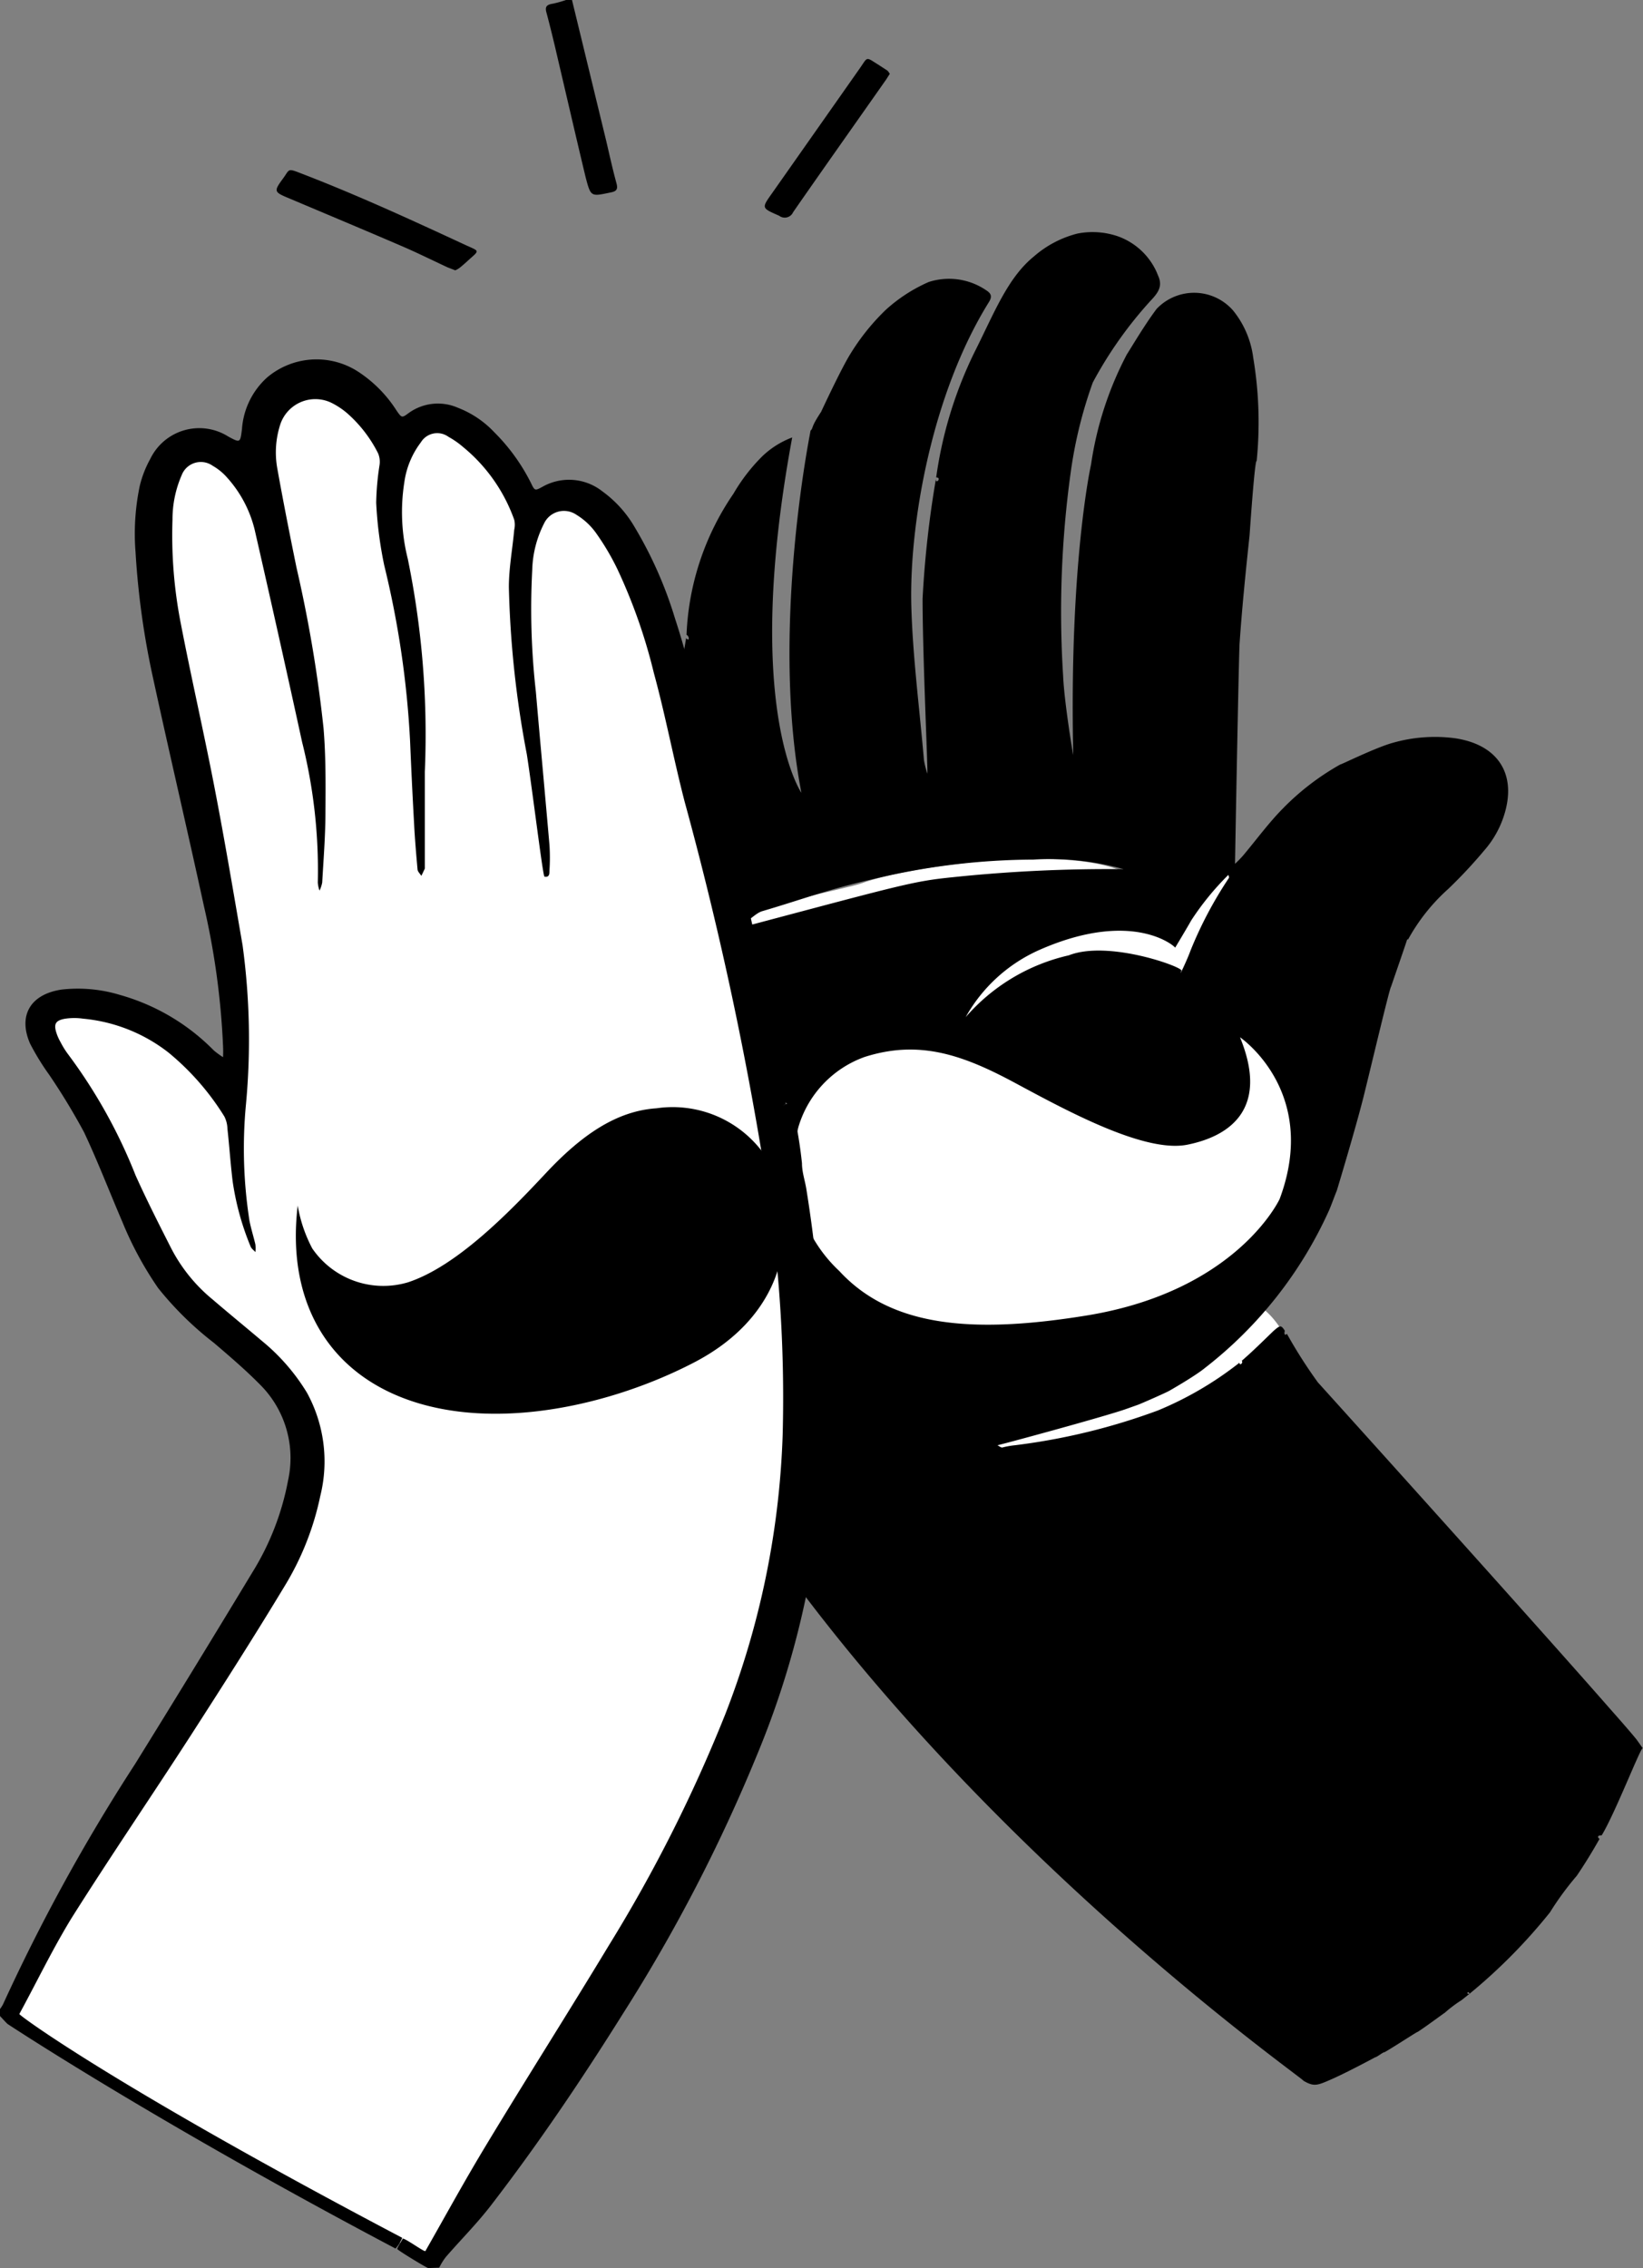
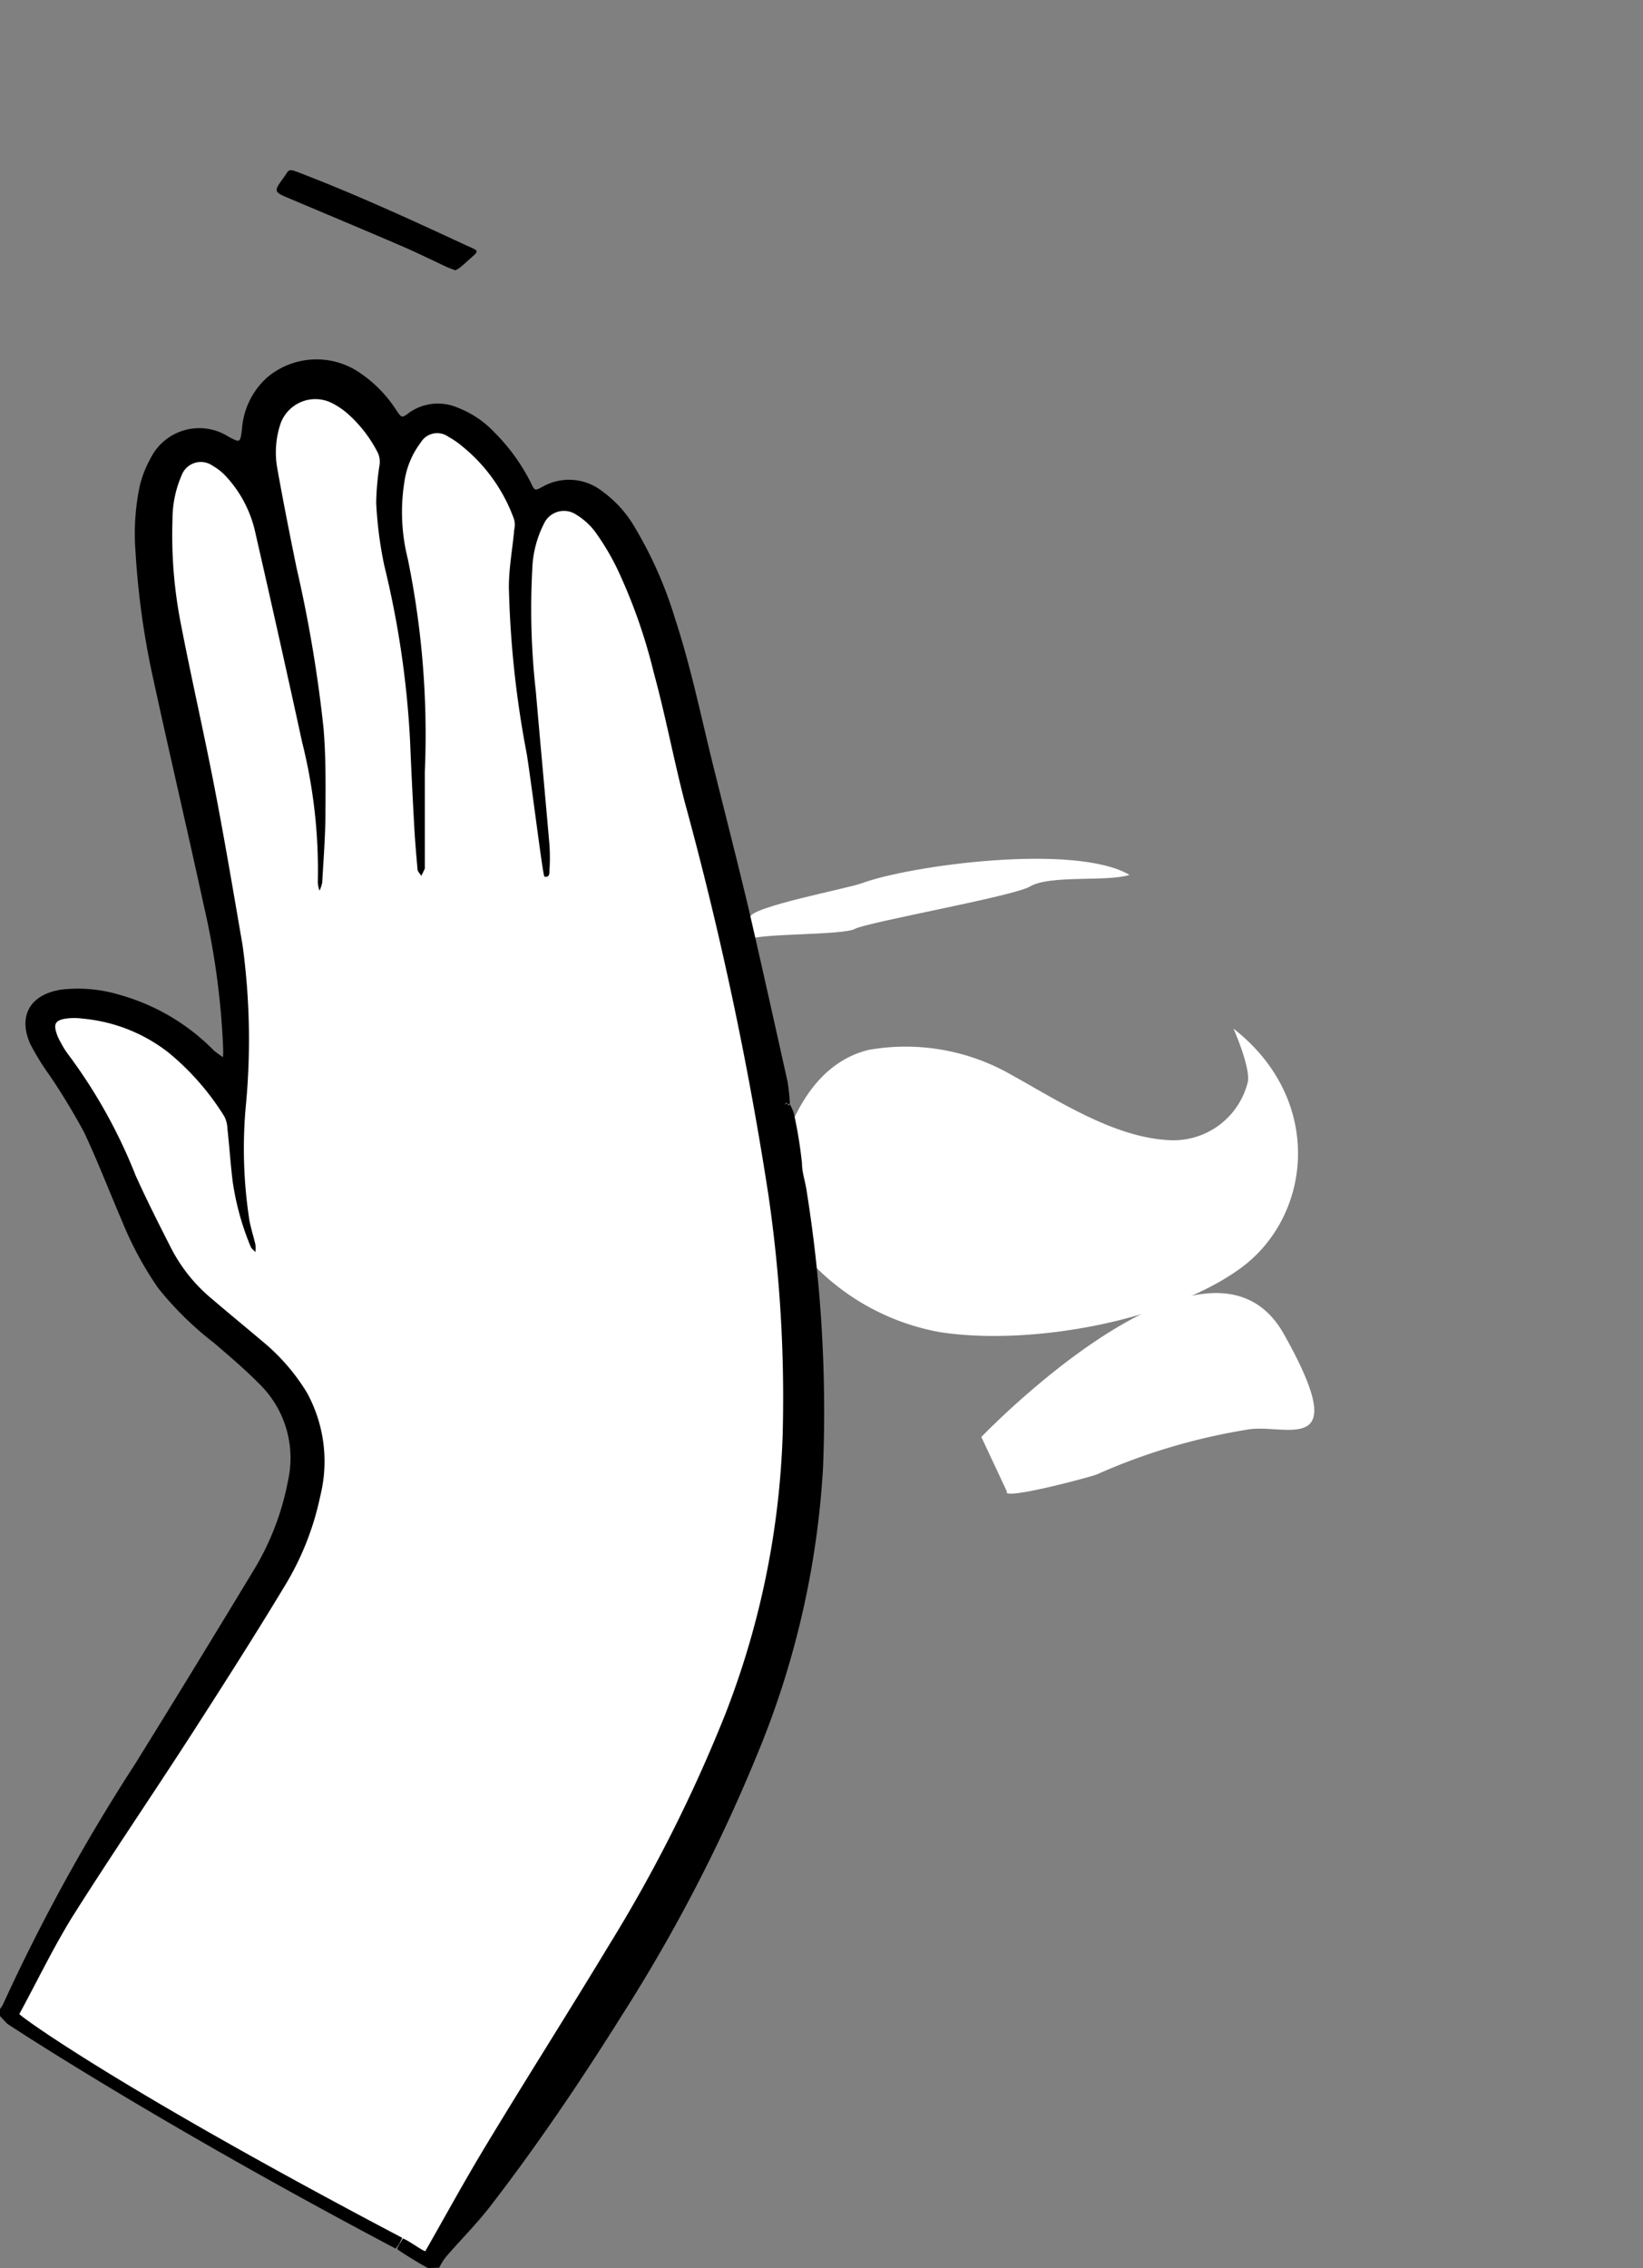
<svg xmlns="http://www.w3.org/2000/svg" id="Calque_1" data-name="Calque 1" viewBox="0 0 85.82 118.47">
  <rect x="0" y="0" width="85.82" height="118.47" fill="#808080" stroke="none" />
  <defs>
    <style>.cls-1{fill:#fff;}</style>
  </defs>
  <path class="cls-1" d="M114.82,91.46c1.65,2.05,1.82,12.69,1.9,12.45-.32,3.27.72,10.35-1.17,17.29-1.25,4.56-6.44,15.54-7,16.35C105,142.33,101,151,97.74,155.06c-3.34-2-4.91-2.75-8-4.46-1.28-.71-8.91-5-9.76-5.61-1-.67-3.18-1.93-4.08-2.7.59-1.74,6.9-12,7.43-12.83,3-4.39,5.65-8.3,7.64-13.22.49-1.21.39-5.5,0-5.83-1.26-1.09-6-5.71-6.75-6.94-.34-.57-4.32-8.25-4.86-9.42s-2.84-3.47-.72-4.46c1-.45,7,1.79,7.7,3.63.38,1,1.11,1.89,1.17.78.14-2.7-.13-7-.17-7.71a44.34,44.34,0,0,0-.94-4.41c-.61-1.94-.51-4.94-1.12-6.88s-1-4.86-1.45-7c-.32-1.38-.43-6.47,1.17-7.32,2.07-.72,2.18,1.54,5-2.31,1.6-2.16,4.24-.28,4.41-.22.5.16,1.73,3.91,3.91.71.55,0,.72.44,3.46,2.54,1.07.89.84,2,.89,3.36s1.4-2.81,3.18-1.55c4.47,5.4,4.69,11.58,6,16.69C112.31,81.4,114.57,90.18,114.82,91.46Z" transform="translate(-75.35 -37.03)" />
  <path class="cls-1" d="M117,102.13a10,10,0,0,1-.88-4.61c0-.33.28-1,.33-1.33.12.18,1-3.52,4.27-4.32a11.1,11.1,0,0,1,7.42,1.28c2.42,1.34,5.36,3.27,8.21,3.43a4,4,0,0,0,4.15-2.93c.26-.69-.72-2.89-.72-2.89,4.77,3.72,4.12,9.86.28,12.58s-10.93,4-15.63,3.27A12.22,12.22,0,0,1,117,102.13Z" transform="translate(-75.35 -37.03)" />
  <path class="cls-1" d="M120,85.55c.69-.36,8.27-1.7,9.14-2.21,1.06-.63,4-.23,5.21-.61-2.83-1.67-11.47-.5-14,.44-.73.27-5.8,1.23-5.82,1.77s-.31,1.27-.11,1.17C115.07,85.77,119.37,85.89,120,85.55Z" transform="translate(-75.35 -37.03)" />
-   <path class="cls-1" d="M138.58,80.84c-1.37,1.87-15.71,8.51-15.35,9.2.89,1.72,17.91-3.25,18.62-3.1" transform="translate(-75.35 -37.03)" />
  <path class="cls-1" d="M127.94,114.93c-.3.51,4.52-.79,4.71-.89a31.78,31.78,0,0,1,7.82-2.33c1.92-.39,5.67,1.64,1.94-5-3.94-7-15.85,5.42-15.8,5.38" transform="translate(-75.35 -37.03)" />
-   <path d="M105.22,37l1.8,7.41c.17.73.33,1.46.53,2.19.09.33,0,.43-.34.49-1,.21-1,.22-1.27-.8-.51-2.13-1-4.26-1.5-6.39q-.25-1.09-.54-2.19c-.1-.33,0-.44.34-.49A6,6,0,0,0,105,37Z" transform="translate(-75.35 -37.03)" />
  <path d="M99.13,51.15,98.74,51c-.84-.39-1.66-.8-2.51-1.16-1.9-.82-3.82-1.62-5.73-2.43-.87-.36-.87-.37-.32-1.12.28-.4.21-.47.8-.24,3,1.15,5.84,2.46,8.71,3.79l.18.08c.49.22.49.22.07.59-.19.17-.37.34-.57.5A1.05,1.05,0,0,1,99.13,51.15Z" transform="translate(-75.35 -37.03)" />
-   <path d="M121.83,40.88l-.19.3c-1.62,2.31-3.25,4.61-4.86,6.93a.48.48,0,0,1-.73.19c-.93-.41-.93-.39-.37-1.18l4.58-6.52c.44-.63.29-.61,1-.17l.43.28C121.75,40.75,121.78,40.83,121.83,40.88Z" transform="translate(-75.35 -37.03)" />
-   <path d="M161.16,128.35l-.32-.45c-.19-.24-.68-.81-1.39-1.61-4.07-4.65-15.21-17-15.26-17.05a25.31,25.31,0,0,1-1.62-2.54c-.06.07-.17.09-.11-.16h0c-.2-.32-.25-.28-.58,0-.55.53-1.09,1.07-1.67,1.57.1.09-.11.29-.12.1a17.93,17.93,0,0,1-4.25,2.49,33.11,33.11,0,0,1-7.47,1.82,4.44,4.44,0,0,0-.67.12c-.08,0-.17-.08-.25-.12.08,0,5.73-1.53,6.77-1.91,0,0,0,0,0,0h0l.59-.21c.23-.09,1.37-.59,1.61-.72,0,0,1.32-.75,1.86-1.19a21.7,21.7,0,0,0,6.51-8.28c.14-.34.26-.68.39-1,0,0,1-3.3,1.42-5s1.36-5.67,1.41-5.64c.05-.16.83-2.4.84-2.47l.05,0A10,10,0,0,1,151,83.46a25,25,0,0,0,1.87-2,5.14,5.14,0,0,0,1.09-2c.59-2.08-.43-3.55-2.62-3.87a8,8,0,0,0-3.2.23c-.91.24-2.75,1.16-2.78,1.14a13.25,13.25,0,0,0-3,2.3c-.75.76-1.39,1.64-2.08,2.46a5.7,5.7,0,0,1-.42.43c0-.2.2-11.12.24-11.54.13-1.88.32-3.75.52-5.62,0,0,.27-4,.37-3.88a20.36,20.36,0,0,0-.18-5.4,4.89,4.89,0,0,0-1.05-2.46,2.7,2.7,0,0,0-4-.08c-.63.84-1.31,2-1.55,2.37a17.89,17.89,0,0,0-1.87,5.75s-1.15,5.1-.93,15.17c0,.07-.47-2.73-.53-4.14a53,53,0,0,1,.4-10.64,23.14,23.14,0,0,1,1.15-4.67,21.17,21.17,0,0,1,3-4.25c.38-.4.64-.73.45-1.24l-.12-.29a3.52,3.52,0,0,0-2-1.85,4.08,4.08,0,0,0-2.13-.15,5.51,5.51,0,0,0-2.28,1.2c-1.38,1.12-2.09,3-3.1,5a21.53,21.53,0,0,0-2,6.54c.34,0-.09.45,0,0a53.52,53.52,0,0,0-.71,6.33c0,3,.28,8.88.25,9.14a4.46,4.46,0,0,1-.18-.72c-.23-2.7-.59-5.4-.66-8.1-.1-4.24,1.06-11,4.06-15.82.17-.28.12-.44-.15-.61a3.45,3.45,0,0,0-3-.43,8.24,8.24,0,0,0-2.26,1.47,11.65,11.65,0,0,0-1.93,2.45c-.5.86-1.43,2.86-1.43,2.86s-.24.36-.36.6-.09.29-.19.38c-.68,3.54-1.82,12-.48,18.92,0,0-3.09-4.46-.48-18.56a4.57,4.57,0,0,0-1.58,1,9.44,9.44,0,0,0-1.49,1.94,14,14,0,0,0-2.45,7.37.21.21,0,0,1,.11.24.16.16,0,0,1-.14-.07s0,0,0,.06c-.23,1.35-.45,2.7-.65,4,.06-.07.13-.1.21,0v.22h-.07a1.79,1.79,0,0,1,.16.37c.1.29.19.59.29.89h.09a.21.21,0,0,1,0,.22c.34,1.06.68,2.12,1,3.18.23,0,.34.5.54.12.29,0,0,.38,0,.45a.33.33,0,0,0-.38-.08q.88,2.77,1.71,5.58c0-.06.09-.13.16-.16.31-.14.61-.5.94-.59,2.27-.67,3.46-1.15,5.86-1.69a36.13,36.13,0,0,1,8.29-1,14.26,14.26,0,0,1,4.71.5,78,78,0,0,0-8.92.42c-2.06.21-2.53.36-10.81,2.56h-.22c.1.36.2.71.31,1.07.15.07.3.43.09.33.94,3.31,1.77,6.64,2.4,10,0-.3.09-.6.16-.9a5.57,5.57,0,0,1,3.46-3.67c2.85-.91,5.12-.12,7.87,1.36s6.78,3.67,9,3.22,4.27-1.88,2.74-5.61c0,0,4.17,2.83,2.07,8.45,0,0-2.2,4.77-10,6.07-6.08,1-10.32.6-13-2.31a7.43,7.43,0,0,1-1.52-2,61.46,61.46,0,0,1,.5,6.36.31.31,0,0,0,.14.07c0,.09-.07.12-.13.11a45.31,45.31,0,0,1-.17,4.94,19.29,19.29,0,0,1-.29,2H118v.23h-.24v-.22c-.06.33-.13.65-.2,1,.08,0,.17,0,.2-.07s.1.2.12.34c-.25-.06-.27-.07-.37-.05l-.18.73h.2v.22h-.24v-.09c-.2.77-.42,1.54-.63,2.31.08.14.14.29.23.42,11.4,15.3,26.57,25.89,26.55,26,.55.31.69.26,1.52-.11s2.22-1.12,2.22-1.12h0c.08,0,.47-.31.48-.26.42-.23,1.79-1.13,1.73-1.06.44-.28,1.4-1,1.42-1a6.91,6.91,0,0,1,.89-.67l.4-.32c-.24,0,0-.2,0,0a28.73,28.73,0,0,0,4.21-4.26,15.47,15.47,0,0,1,1.4-1.91c.42-.62.82-1.27,1.19-1.93-.1-.06-.14-.19.11-.18C159.71,131.76,161.09,128.19,161.16,128.35ZM139.54,82.89a20.87,20.87,0,0,0-2,3.78c-.18.5-.67,1.53-.48,1.06.07-.19-3.81-1.61-5.88-.8a10.09,10.09,0,0,0-5.39,3.23,8.23,8.23,0,0,1,3.87-3.52c4.9-2.15,7.09-.15,7.07-.11-.13.23.74-1.23.84-1.42a14.42,14.42,0,0,1,1.94-2.38S139.56,82.85,139.54,82.89Z" transform="translate(-75.35 -37.03)" />
  <path d="M97.72,155.5c-.07,0-1.62-.94-1.62-1s.29-.54.29-.54c.16,0,1.14.72,1.18.65,1.14-2,2-3.59,3.19-5.56,2.1-3.48,4.29-6.92,6.39-10.4a78,78,0,0,0,6.08-12.07,44.13,44.13,0,0,0,3-14.56,73.13,73.13,0,0,0-.74-12.55,183.07,183.07,0,0,0-4.38-20.57c-.58-2.24-1-4.5-1.61-6.73a28.48,28.48,0,0,0-1.91-5.43,13,13,0,0,0-1.13-1.9,3.48,3.48,0,0,0-1-.92,1.15,1.15,0,0,0-1.7.47,5.66,5.66,0,0,0-.61,2.42,38.52,38.52,0,0,0,.19,6.35c.23,2.67.48,5.35.71,8a10,10,0,0,1,0,1.34c0,.17,0,.37-.26.32-.08,0-.61-4.37-.92-6.38a52.5,52.5,0,0,1-.94-8.74c0-1,.19-2,.28-3a1.14,1.14,0,0,0,0-.52,8.66,8.66,0,0,0-2.67-3.8,4.49,4.49,0,0,0-.76-.53,1,1,0,0,0-1.45.29,4.45,4.45,0,0,0-.86,2.08,10,10,0,0,0,.18,4,45.62,45.62,0,0,1,.89,11.12c0,1.67,0,3.34,0,5,0,0,0,0,0,.06l-.18.38c-.07-.11-.19-.22-.2-.33-.07-.79-.14-1.59-.18-2.38-.08-1.44-.15-2.89-.21-4.33a49,49,0,0,0-1.35-9.18A20.82,20.82,0,0,1,95,63.29a14.25,14.25,0,0,1,.17-1.94,1.15,1.15,0,0,0-.07-.64,6.93,6.93,0,0,0-1.61-2.09,4,4,0,0,0-.77-.52A1.93,1.93,0,0,0,90,59.17a4.73,4.73,0,0,0-.16,2.36c.31,1.73.65,3.45,1,5.16a70.46,70.46,0,0,1,1.41,8.38c.12,1.44.11,2.89.1,4.33,0,1.25-.1,2.49-.17,3.73a1.73,1.73,0,0,1-.14.42,1.58,1.58,0,0,1-.09-.42,27.52,27.52,0,0,0-.82-7.34q-1.21-5.55-2.48-11.1a6.3,6.3,0,0,0-1.47-2.75,2.91,2.91,0,0,0-.72-.58,1.07,1.07,0,0,0-1.62.49,5.77,5.77,0,0,0-.48,2.32,23.91,23.91,0,0,0,.43,5.41c.55,2.85,1.2,5.67,1.75,8.51s1,5.53,1.48,8.31a36.48,36.48,0,0,1,.18,8.29,24.43,24.43,0,0,0,.18,6.1c.08.41.21.82.31,1.24a1.79,1.79,0,0,1,0,.4c-.09-.1-.21-.18-.25-.29a14.12,14.12,0,0,1-.94-3.42c-.11-.91-.17-1.82-.27-2.73a1.51,1.51,0,0,0-.16-.64A13.52,13.52,0,0,0,84.14,92a8.53,8.53,0,0,0-4.44-1.76,3.29,3.29,0,0,0-.94,0c-.52.09-.62.28-.45.78a2.48,2.48,0,0,0,.2.44,4.44,4.44,0,0,0,.39.63,27.31,27.31,0,0,1,3.53,6.33c.58,1.29,1.22,2.55,1.86,3.81a8.49,8.49,0,0,0,2.17,2.68c.85.73,1.72,1.44,2.57,2.16a10.61,10.61,0,0,1,2.35,2.7,7.47,7.47,0,0,1,.7,5.4,14.84,14.84,0,0,1-1.87,4.72c-1.58,2.62-3.23,5.2-4.89,7.78-2.06,3.19-4.21,6.34-6.24,9.56-1,1.64-1.78,3.27-2.72,5,0,.08,5,3.79,20,11.69a1.82,1.82,0,0,1-.35.56c-12.57-6.64-20.2-11.69-20.25-11.72s-.31-.32-.46-.48v-.24a3.13,3.13,0,0,0,.2-.3,97.72,97.72,0,0,1,6.9-12.56q3.1-5,6.12-10a14,14,0,0,0,1.88-4.84,5.41,5.41,0,0,0-1.48-5c-.75-.76-1.58-1.47-2.4-2.17a17.13,17.13,0,0,1-2.91-2.86,18.1,18.1,0,0,1-1.87-3.46c-.67-1.56-1.28-3.15-2-4.68a34.07,34.07,0,0,0-1.82-3,13,13,0,0,1-1-1.63c-.63-1.45,0-2.57,1.64-2.82a7.55,7.55,0,0,1,3.06.28,11.07,11.07,0,0,1,4.9,2.9,4.21,4.21,0,0,0,.48.35,5.87,5.87,0,0,0,0-.59,40.13,40.13,0,0,0-1-7.31c-.87-4-1.79-7.92-2.65-11.88a42.1,42.1,0,0,1-.92-6.6,12.18,12.18,0,0,1,.22-3.46A5.59,5.59,0,0,1,83.2,61a2.84,2.84,0,0,1,4.07-1.17c.63.34.63.34.72-.4a4,4,0,0,1,1.32-2.69,4,4,0,0,1,4.86-.22,6.75,6.75,0,0,1,1.89,1.95c.27.39.28.4.63.14a2.6,2.6,0,0,1,2.58-.28,5.15,5.15,0,0,1,1.9,1.28,10.12,10.12,0,0,1,1.91,2.64c.2.42.21.42.6.21a2.81,2.81,0,0,1,3.14.24,6.07,6.07,0,0,1,1.69,1.88,21.29,21.29,0,0,1,2.1,4.76c.83,2.53,1.36,5.13,2,7.71s1.28,5.06,1.88,7.6c.69,3,1.34,5.93,2,8.89a11.21,11.21,0,0,1,.12,1.15h-.15l-.07-.09,0,.09-.15.11v0l.15-.1h.13l0,.1.09-.09a3,3,0,0,1,.21.49,23.27,23.27,0,0,1,.42,2.59c0,.47.16.91.23,1.36a73.05,73.05,0,0,1,.87,14.55,45.89,45.89,0,0,1-3.45,15,85.67,85.67,0,0,1-7,13.51c-2.16,3.45-4.44,6.83-6.93,10.06-.72.93-1.56,1.77-2.33,2.66a3.38,3.38,0,0,0-.34.55Zm19-57.59v0h0l-.06-.09Z" transform="translate(-75.35 -37.03)" />
-   <path d="M116.22,102a6.5,6.5,0,0,0,.34.7,8.16,8.16,0,0,0-.4-4.2c-.13-.31-.28-.61-.43-.92-.06.21-.09.34-.09.34a5.87,5.87,0,0,0-6-3c-2.08.14-3.9,1.38-5.78,3.39s-4.64,4.86-7.2,5.7a4.5,4.5,0,0,1-5-1.77A7.47,7.47,0,0,1,90.9,100c-.61,5.12,1.69,8.89,6.19,10.29s10.22.12,14.45-2.06C116.28,105.8,116.22,102,116.22,102Z" transform="translate(-75.35 -37.03)" />
</svg>